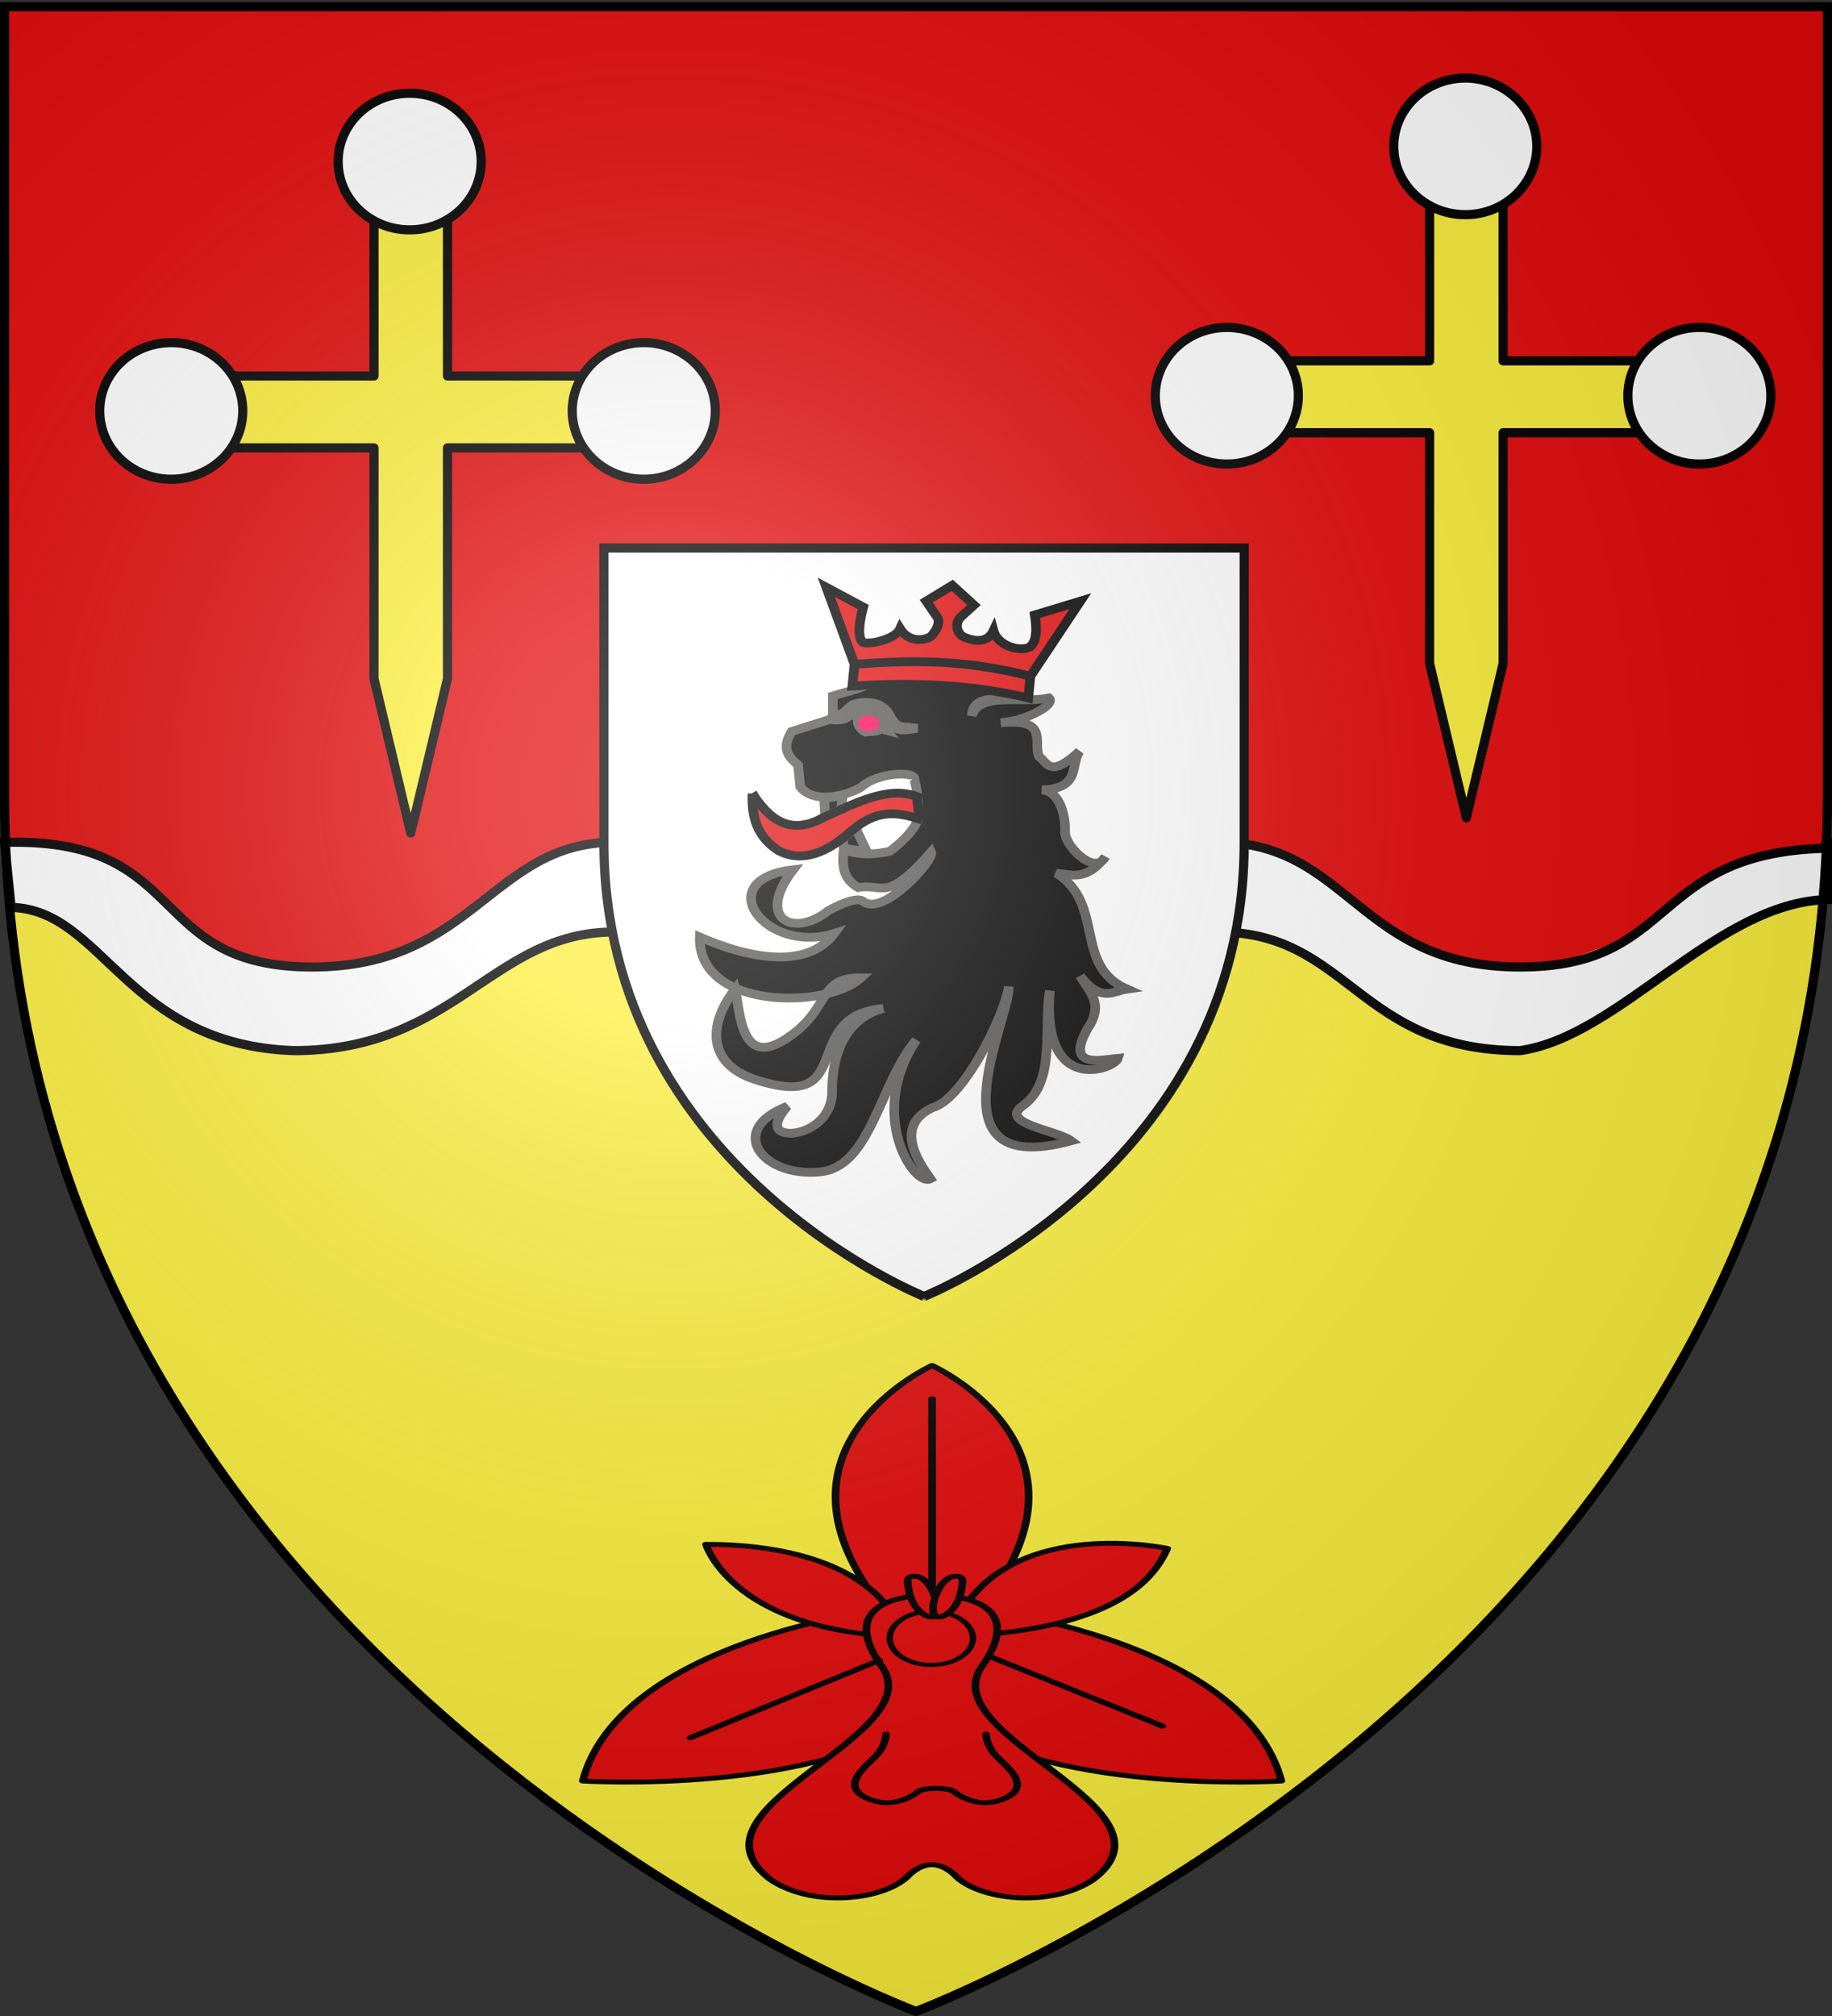
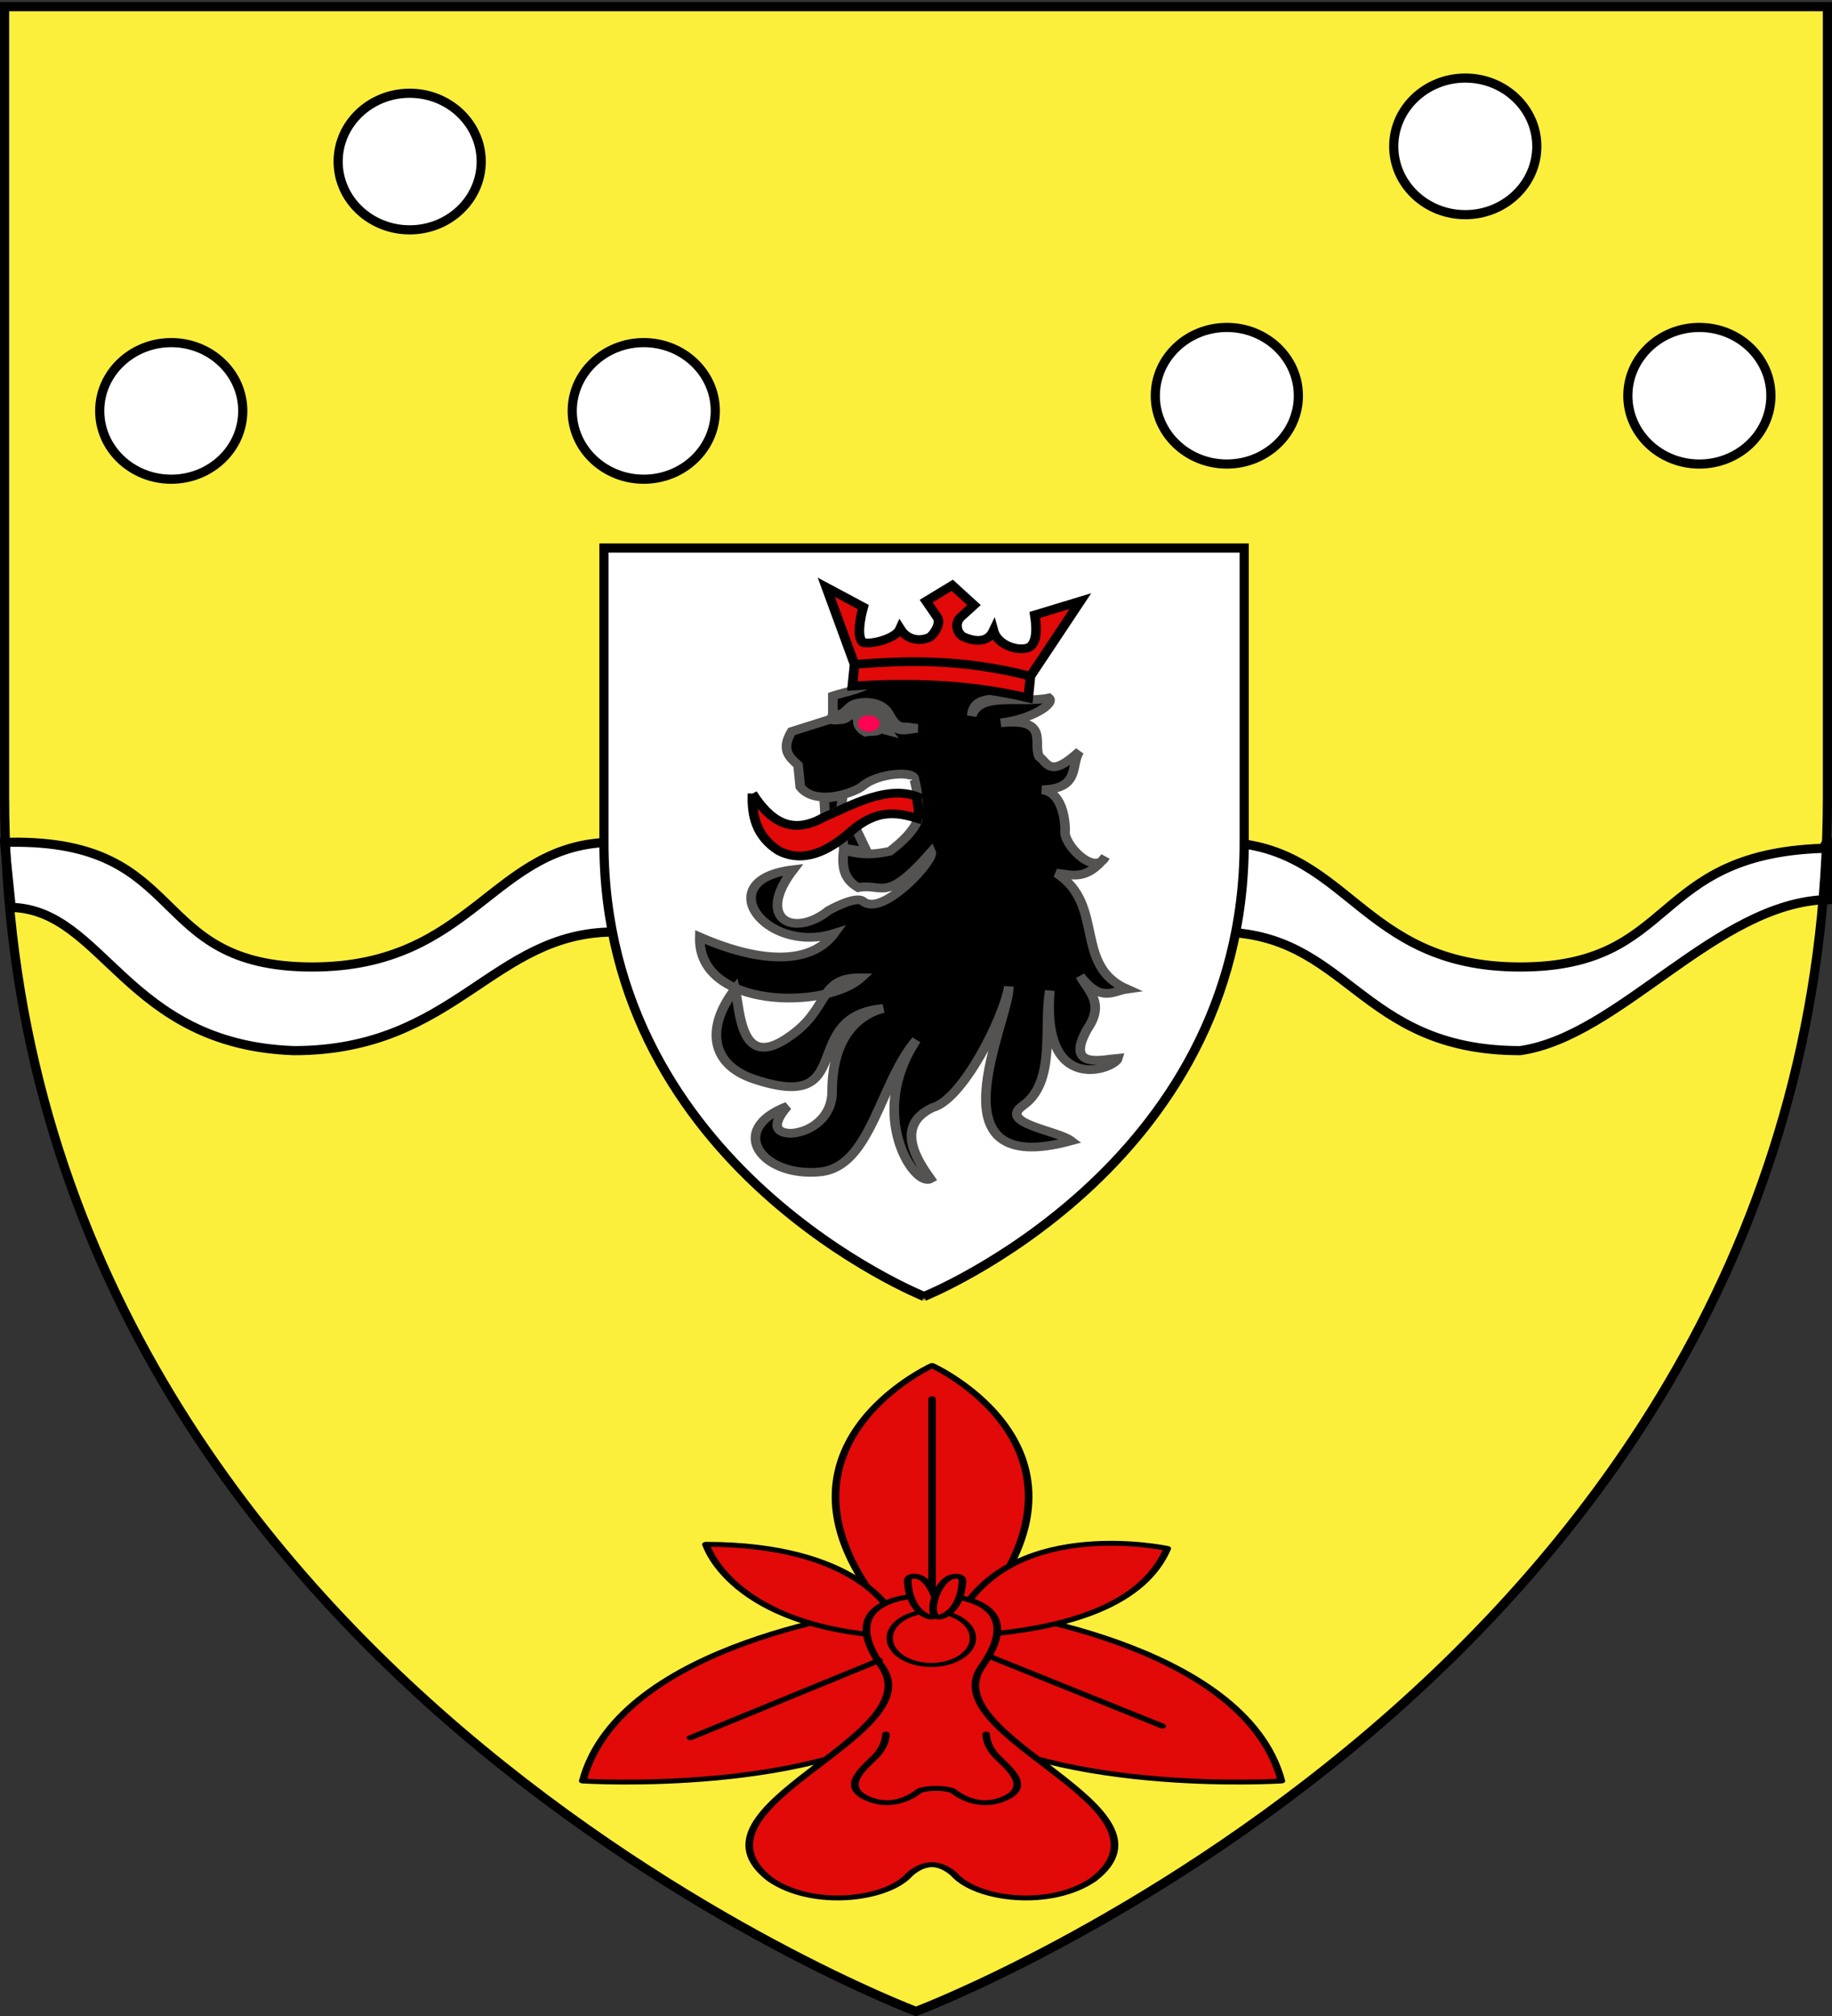
<svg xmlns="http://www.w3.org/2000/svg" xmlns:xlink="http://www.w3.org/1999/xlink" width="600" height="660" version="1.0">
  <rect width="100%" height="100%" fill="#333333" stroke="none" />
  <defs>
    <radialGradient xlink:href="#a" id="d" cx="221.445" cy="226.331" r="300" fx="221.445" fy="226.331" gradientTransform="matrix(1.353 0 0 1.349 -79.05 -46.702)" gradientUnits="userSpaceOnUse" />
    <linearGradient id="a">
      <stop offset="0" style="stop-color:white;stop-opacity:.314" />
      <stop offset=".19" style="stop-color:white;stop-opacity:.251" />
      <stop offset=".6" style="stop-color:#6b6b6b;stop-opacity:.125" />
      <stop offset="1" style="stop-color:black;stop-opacity:.125" />
    </linearGradient>
  </defs>
  <g style="display:inline">
    <path d="M300 658.5s298.5-112.32 298.5-397.772V2.176H1.5v258.552C1.5 546.18 300 658.5 300 658.5z" style="fill:#fcef3c;fill-opacity:1;fill-rule:evenodd;stroke:none;stroke-width:1px;stroke-linecap:butt;stroke-linejoin:miter;stroke-opacity:1" />
-     <path d="M1.5 2.176v254.335l2.156 40.55 98.167 23.414 93.846-23.414 104.331 22 97.26-20.586 99.542 21.293 101.632-34.682.066-28.575V2.176Z" style="display:inline;fill:#e20909;fill-opacity:1;fill-rule:evenodd;stroke:none;stroke-width:1px;stroke-linecap:butt;stroke-linejoin:miter;stroke-opacity:1" />
    <path d="M3.312 275.74c-.617.009-1.21.005-1.812.011l2.156 21.31c30.372.741 37.506 44.93 92.563 46.896 52.888 0 65.016-38.837 104.906-38.837 45.73 0 50.257 38.837 98.906 38.837 53.029 0 53.177-38.837 98.906-38.837 42.81 0 45.884 38.837 98.907 38.837 32.712-4.64 64.307-48.537 100.656-49.454V275.75c-.585-.006-1.148 1.991-1.75 1.989-56.51 1.94-47.343 38.836-98.906 38.836-53.023 0-56.097-40.837-98.906-40.837-45.73 0-45.878 38.837-98.907 38.837-48.649 0-53.177-38.837-98.906-38.837-39.89 0-46.018 40.837-98.906 40.837-54.348 0-39.799-41.682-98.907-40.837z" style="display:inline;fill:#fff;fill-opacity:1;fill-rule:evenodd;stroke:#000;stroke-width:3;stroke-linecap:butt;stroke-linejoin:miter;stroke-miterlimit:4;stroke-dasharray:none;stroke-opacity:1" />
  </g>
  <path d="M302.642 424.435s-104.846-41.932-104.846-148.498v-96.524h209.691v96.524c0 106.566-104.845 148.498-104.845 148.498z" style="fill:#fff;fill-opacity:1;fill-rule:evenodd;stroke:#000;stroke-width:3.001;stroke-linecap:butt;stroke-linejoin:miter;stroke-miterlimit:4;stroke-dasharray:none;stroke-opacity:1" />
  <g fill="#d576ad" stroke-width="2.741" style="fill:#e20909;stroke:#000;stroke-linecap:round;stroke-linejoin:round">
    <path fill="#d576ad" d="M-749.005 282.658c13.462-78.925 108.226-96.083 108.226-96.083-47.25-90.54 17.498-136.417 17.498-136.417s64.749 45.877 17.499 136.417c0 0 94.763 17.158 108.226 96.083 0 0-86.845 8.711-125.725-39.859-38.88 48.57-125.724 39.86-125.724 39.86z" style="fill:#e20909;stroke-width:2.741" transform="matrix(.91 0 0 .585 872.45 417.706)" />
    <path fill="none" d="M-623.28 68.783v106.768" style="fill:#e20909;stroke-width:2.741" transform="matrix(.91 0 0 .585 872.45 417.706)" />
    <g fill="#d576ad" style="fill:#e20909;stroke-width:2.741" transform="matrix(.91 0 0 .585 872.45 417.706)">
      <path d="M-704.66 150.204s9.988 53.19 79.983 51.945c59.392-1.056 79.453-25.605 86.052-49.626 0 0-53.584-17.95-74.174 35.636h-25.34s-12.147-37.9-66.522-37.955z" style="fill:#e20909;stroke-width:2.741" />
      <path d="M-605.329 218.518c-18.042 39.413 73.965 78.312 40.192 119.167-15.482 16.65-41.935 11.537-50.037-2.498 0 0-3.564-5.675-8.183-5.675-4.62 0-8.183 5.675-8.183 5.675-8.103 14.035-34.556 19.148-50.037 2.498-33.774-40.855 58.234-79.754 40.191-119.167-19.225-41.997 18.029-39.757 18.029-39.757s37.253-2.24 18.028 39.757z" style="fill:#e20909;stroke-width:2.741" />
      <circle cx="-623.555" cy="202.743" r="14.98" fill-rule="evenodd" style="fill:#e20909;stroke-width:2.294" />
      <path d="M-632.053 170.082s-.187 15.212 6.813 20.158c6.999 4.947 3.266-18.665-2.8-21.745-3.53-1.588-4.013 1.587-4.013 1.587z" style="fill:#e20909;stroke-width:2.741" />
      <path d="M-612.336 170.082s.186 15.212-6.813 20.158c-7 4.947-3.266-18.665 2.8-21.745 3.53-1.588 4.013 1.587 4.013 1.587zM-642.319 215.158l-67.941 43.304M-602.936 212.732l62.529 39.197M-603.809 256.408s-.187 5.04 2.8 10.826c2.986 5.786 14.559 17.545 4.106 25.011-10.452 7.467-18.69-3.846-18.69-3.846s-1.386-1.583-6.258-1.583-6.258 1.583-6.258 1.583-8.237 11.313-18.69 3.846c-10.452-7.466 1.12-19.225 4.107-25.01 2.986-5.787 2.8-10.827 2.8-10.827" style="fill:#e20909;stroke-width:2.741" />
    </g>
  </g>
  <g style="stroke-width:1.157" transform="matrix(.906 0 0 .824 -636.819 296.086)">
    <path fill="#fcef3c" d="m1000.81-41.999 6.742-1.24-.698 5.558-5.652 2.747zm15.48 21.098-4.1-9.423-4.685 4.04.37 3.91zm17.175-28.555c.628-3.925-13.423-2.748-18.761 2.433-2.905 2.67-17.035 8.164-22.53.314l-.785-8.635c-3.14-3.14-6.28-6.044-2.355-13.345l14.915-5.18v-8.95c5.181-1.884 11.304-2.669 16.093-7.065 3.925-3.14 9.341-4.71 16.642-3.925 9.89 2.12 26.376-.55 31.243 10.598-4.632 2.747-13.188-.393-13.738 8.242 2.826-9.655 18.055-4.71 27.868-7.065 2.512 2.355-6.673 8.635-17.427 9.891 17.82-2.04 11.54 8.164 13.894 13.424 3.14 2.59 3.925 8.635 14.601-2.12-3.375 5.26.628 14.915-13.58 15.308 8.164.942 8.4 14.522 8.4 16.092-1.1 5.103 10.518 18.605 14.522 10.52-7.065 9.89-12.168 6.986-17.663 6.515 17.741 12.481 5.99 36.625 25.458 46.045-5.103.785-9.263 5.495-16.878-5.18 2.905 5.965 8.95 10.675 2.67 20.88-8.557 16.485 5.651 12.246 10.99 11.775-1.1 4.318-27.79 15.236-24.65-26.84-2.355 14.68 2.355 36.26-9.734 45.68-9.106 7.065 12.497 9.812 17.443 13.972-52.181 15.68-22.246-47.854-22.535-61.234-1.649 11.775-16.574 44.907-27.564 48.047-14.13 7.3-5.102 21.588-.785 28.26-5.73 3.454-23.148-25.288-5.093-55.118-13.345 17.27-16.307 50.173-34.597 52.37-20.96 2.434-34.305-16.641-12.01-26.061-6.202 7.85-3.769 10.754 1.49 10.754 7.144-.55 14.68-6.515 14.68-16.485 0-24.335 11.775-31.236 18.448-33.12-31.008 3.14-8.608 42.148-46.838 28.018-15.7-5.888-17.27-20.567-6.672-35.718 1.962 9.185 1.807 33.288 20.254 18.373 14.13-10.99 9.784-23.083 25.249-22.847-12.434 12.598-59.043 12.648-58.27-16.216 23.22 11.115 40.666 10.512 48.598-1.414-24.833 8.628-45.186-21.378-14.844-25.32-13.778 19.703.227 27.24 12.765 16.25 0 0 9.891-6.236 12.56-3.646 7.065 6.28 25.905-16.485 24.57-19.625-16.484 20.724-17.505 12.246-26.375 14.13-4.867-3.14-6.045-7.536-5.26-14.915 7.065 2.355 11.775 1.57 16.72.471 4.475-3.846 8.4-7.85 9.97-12.246.393-5.495.236-10.754-1.099-16.092zm-26.847-24.728c5.574-3.14 13.502-3.925 15.622 3.533l1.099 1.491-2.12-.628c-1.02 1.1-2.355 1.1-3.925 1.1l-1.57.235c-2.355-1.413-3.14-3.69-2.59-5.417 1.02-3.061-4.867-.314-6.516-.314zm5.417-5.495c-2.59.785-3.062 3.454-5.73 4.16-1.335.08-2.356-.235-2.356-.235l-.55 2.355s1.335.393 2.905 0c3.376.236 4.16-3.14 6.594-4.317 2.826-.864 6.751-1.178 9.106 1.177 2.355 3.14 3.376 5.888 4.946 6.673 2.355 1.177 5.024.157 7.614-.079l-2.355-.314c-2.904-.785-4.71 1.256-7.85-5.18-2.355-5.025-8.4-5.496-12.324-4.24z" style="fill:#000;stroke:#545352;stroke-width:3.471;stroke-miterlimit:3.9;stroke-dasharray:none;stroke-opacity:1" />
    <path fill="#fff" d="m1075.384-90.669 18.055-29.83-16.485 5.495c.785 5.495.785 10.205-1.57 12.56-3.14 2.355-11.775 0-13.345-6.28-2.355 5.495-7.85 3.925-10.99 2.355-2.355-1.57-3.14-5.495-.785-7.85l4.71-4.71-7.85-7.85-9.42 6.28 3.925 6.28c1.57 2.355-.785 6.28-2.355 7.85-2.355 1.57-7.85 2.355-10.99-3.14-1.57 3.925-10.205 6.28-13.345 5.495-3.14-2.355 0-14.13 0-14.13l-13.345-7.85 10.205 30.615m0 0-.785 8.635c21.195-1.57 42.39-.785 63.585 4.71l.785-8.635c-25.12-7.065-44.745-6.28-63.585-4.71z" style="fill:#e20909;stroke:#000;stroke-width:3.471;stroke-miterlimit:4;stroke-dasharray:none;stroke-opacity:1" />
-     <path fill="#e20909" d="M974.904-44.04c-.314 8.792 1.335 16.956 9.42 22.687 8.635 4.945 17.584.785 26.376-7.85 9.263-8.87 16.8-7.3 23.864-4.946 1.02-3.925-.47-5.73 0-8.635-10.676-4.474-22.45 2.59-34.147 8.321-11.618 7.065-19.233 1.1-25.513-9.577z" style="stroke:#000;stroke-width:3.471;stroke-miterlimit:4;stroke-dasharray:none;stroke-opacity:1" />
+     <path fill="#e20909" d="M974.904-44.04c-.314 8.792 1.335 16.956 9.42 22.687 8.635 4.945 17.584.785 26.376-7.85 9.263-8.87 16.8-7.3 23.864-4.946 1.02-3.925-.47-5.73 0-8.635-10.676-4.474-22.45 2.59-34.147 8.321-11.618 7.065-19.233 1.1-25.513-9.577" style="stroke:#000;stroke-width:3.471;stroke-miterlimit:4;stroke-dasharray:none;stroke-opacity:1" />
    <ellipse cx="1016.908" cy="-71.86" rx="2.21" ry="1.503" style="fill:#e20909;fill-opacity:1;stroke:#ff0452;stroke-width:3.471;stroke-miterlimit:3.9;stroke-dasharray:none;stroke-opacity:1" />
  </g>
  <g id="c" transform="translate(271.182 44.014)">
-     <path d="M-148.69 16.228v62.856h-64.278v23.534h64.278v75.556l12.034 50.514 12.034-50.514v-75.556h64.278V79.084h-64.278V16.228Z" style="fill:#fcef3c;fill-opacity:1;stroke:#000;stroke-width:3;stroke-linejoin:round;stroke-miterlimit:4;stroke-dasharray:none" />
    <ellipse id="b" cx="-215.1" cy="90.512" rx="23.427" ry="22.362" style="fill:#fff;fill-opacity:1;stroke:#000;stroke-width:3;stroke-miterlimit:3.9;stroke-dasharray:none;stroke-opacity:1" />
    <use xlink:href="#b" width="100%" height="100%" transform="translate(78.09 -81.639)" />
    <use xlink:href="#b" width="100%" height="100%" transform="translate(154.758)" />
  </g>
  <use xlink:href="#c" width="100%" height="100%" transform="translate(345.722 -4.97)" />
-   <path d="M300 658.5s298.5-112.32 298.5-397.772V2.177H1.5v258.551C1.5 546.18 300 658.5 300 658.5z" style="opacity:1;fill:url(#d);fill-opacity:1;fill-rule:evenodd;stroke:none;stroke-width:1px;stroke-linecap:butt;stroke-linejoin:miter;stroke-opacity:1" />
  <path d="M300 658.5S1.5 546.18 1.5 260.728V2.176h597v258.552C598.5 546.18 300 658.5 300 658.5z" style="opacity:1;fill:none;fill-opacity:1;fill-rule:evenodd;stroke:#000;stroke-width:3;stroke-linecap:butt;stroke-linejoin:miter;stroke-miterlimit:4;stroke-dasharray:none;stroke-opacity:1" />
</svg>